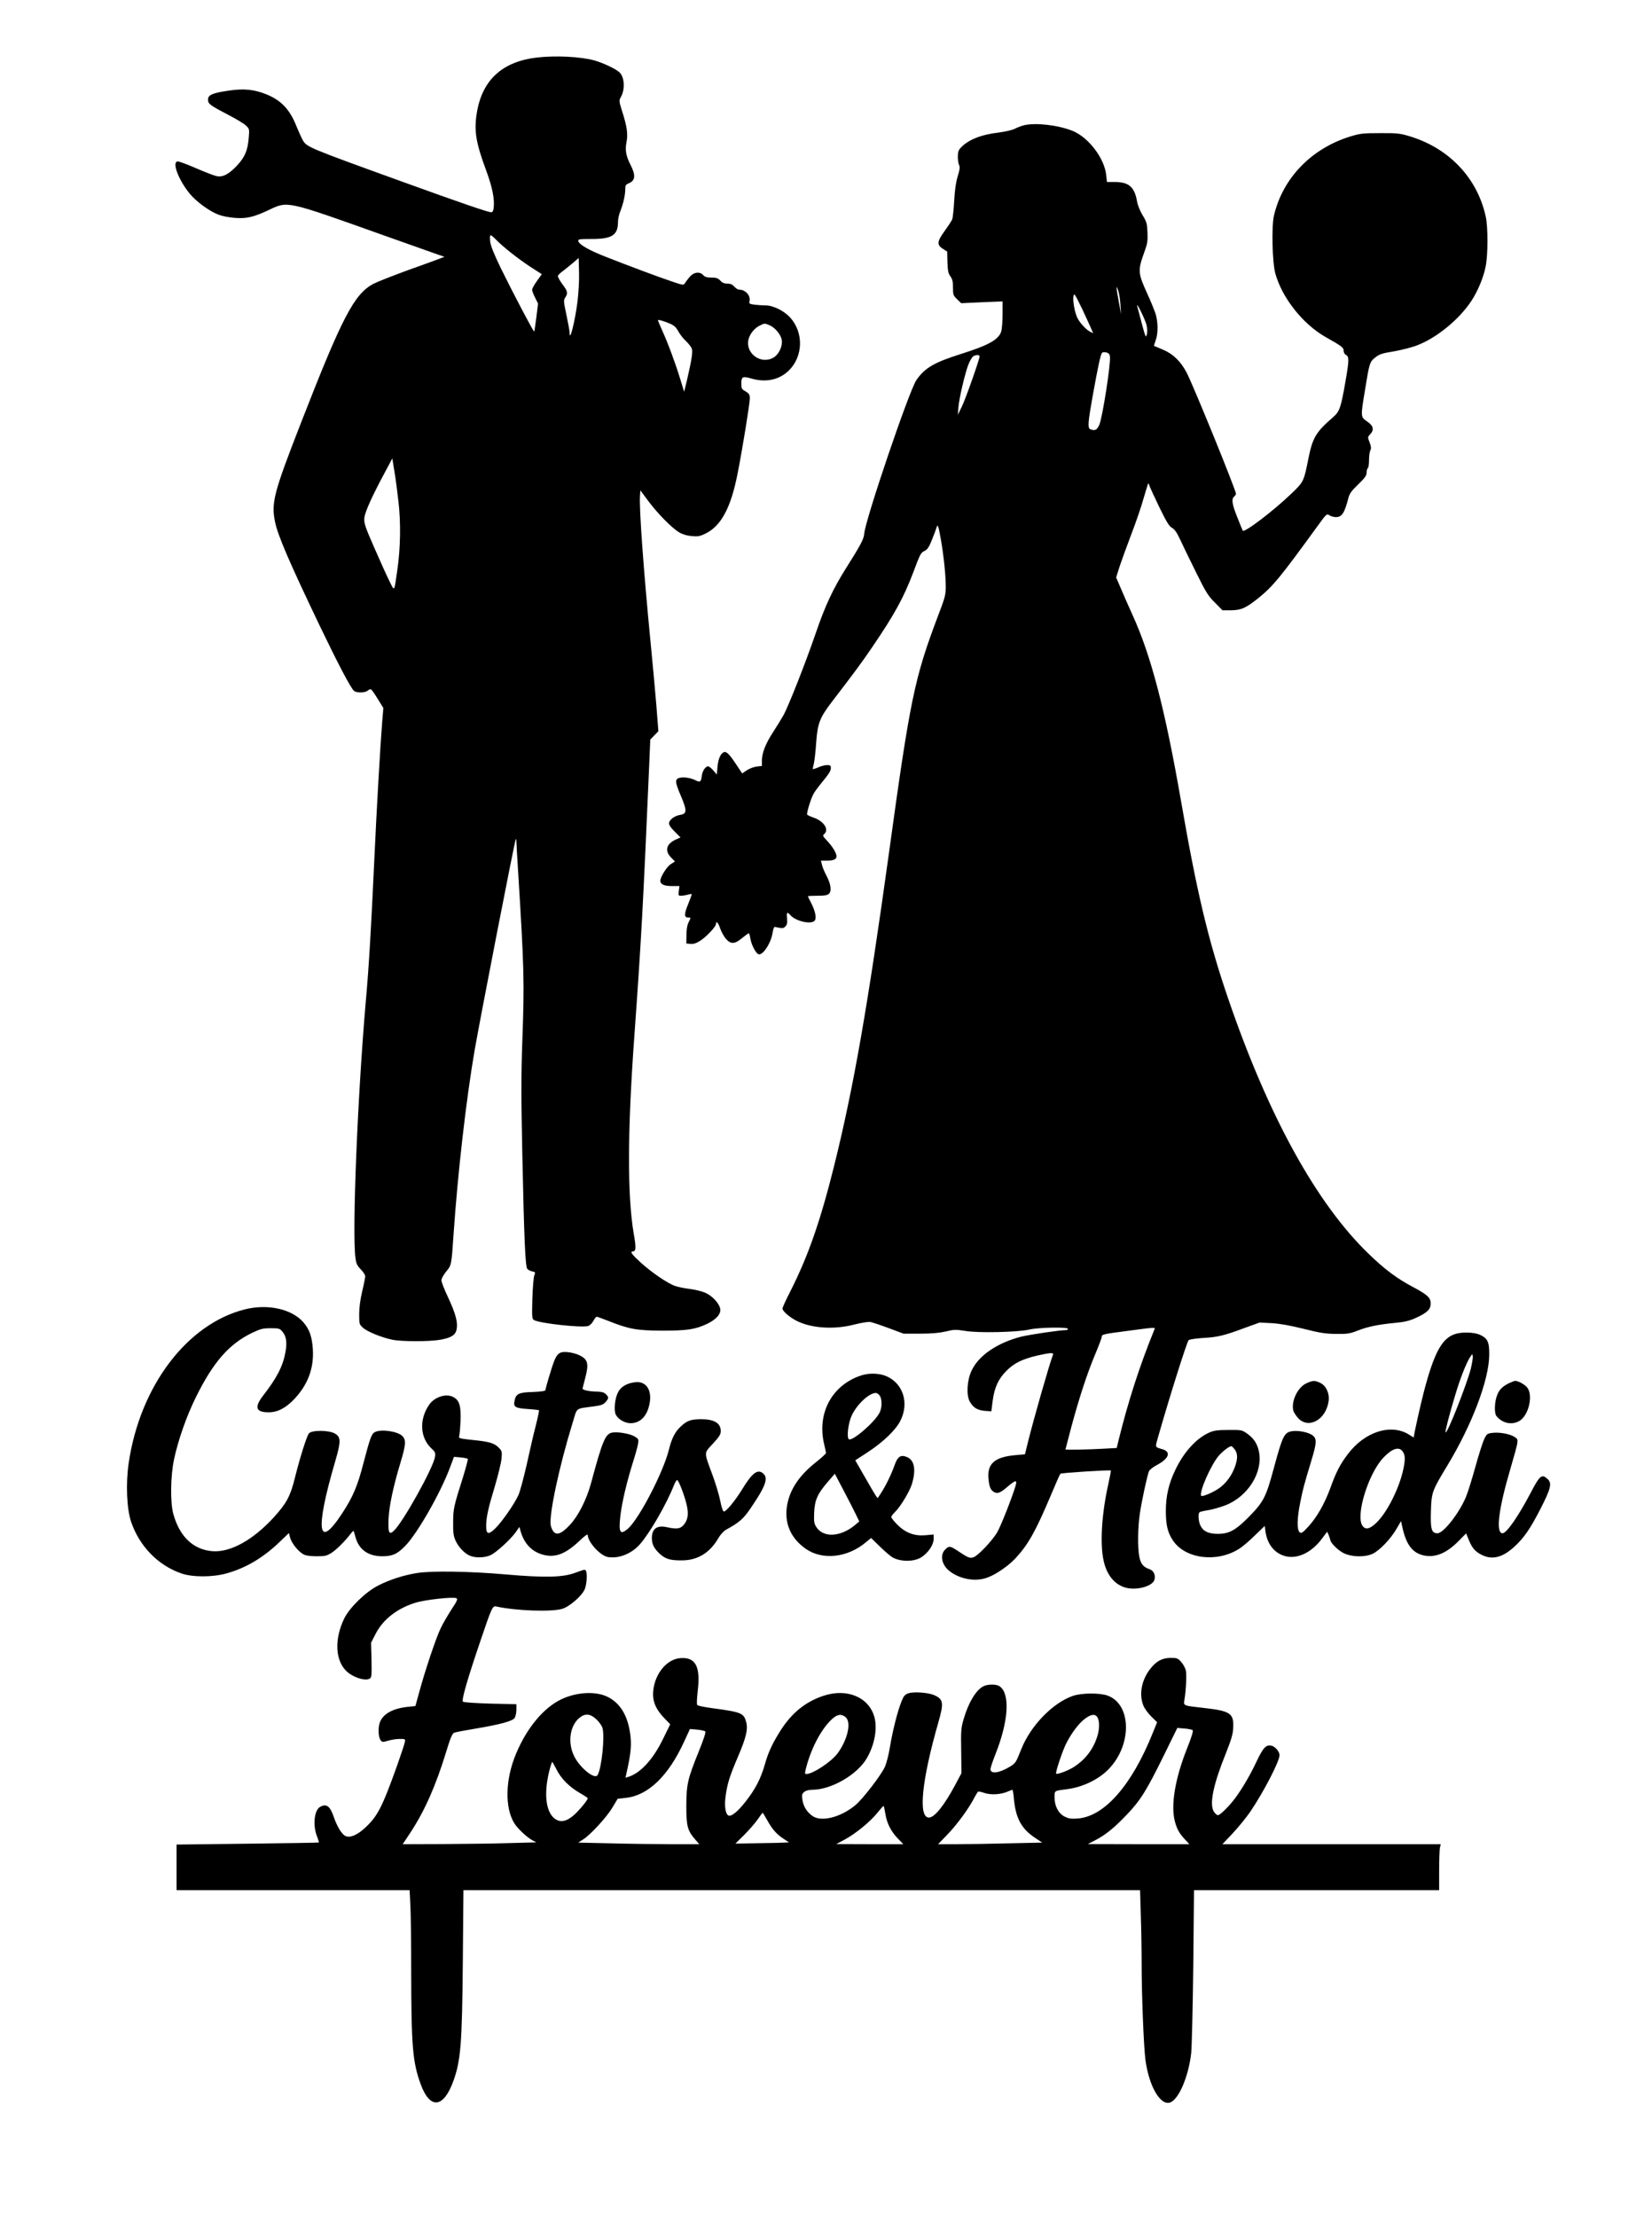
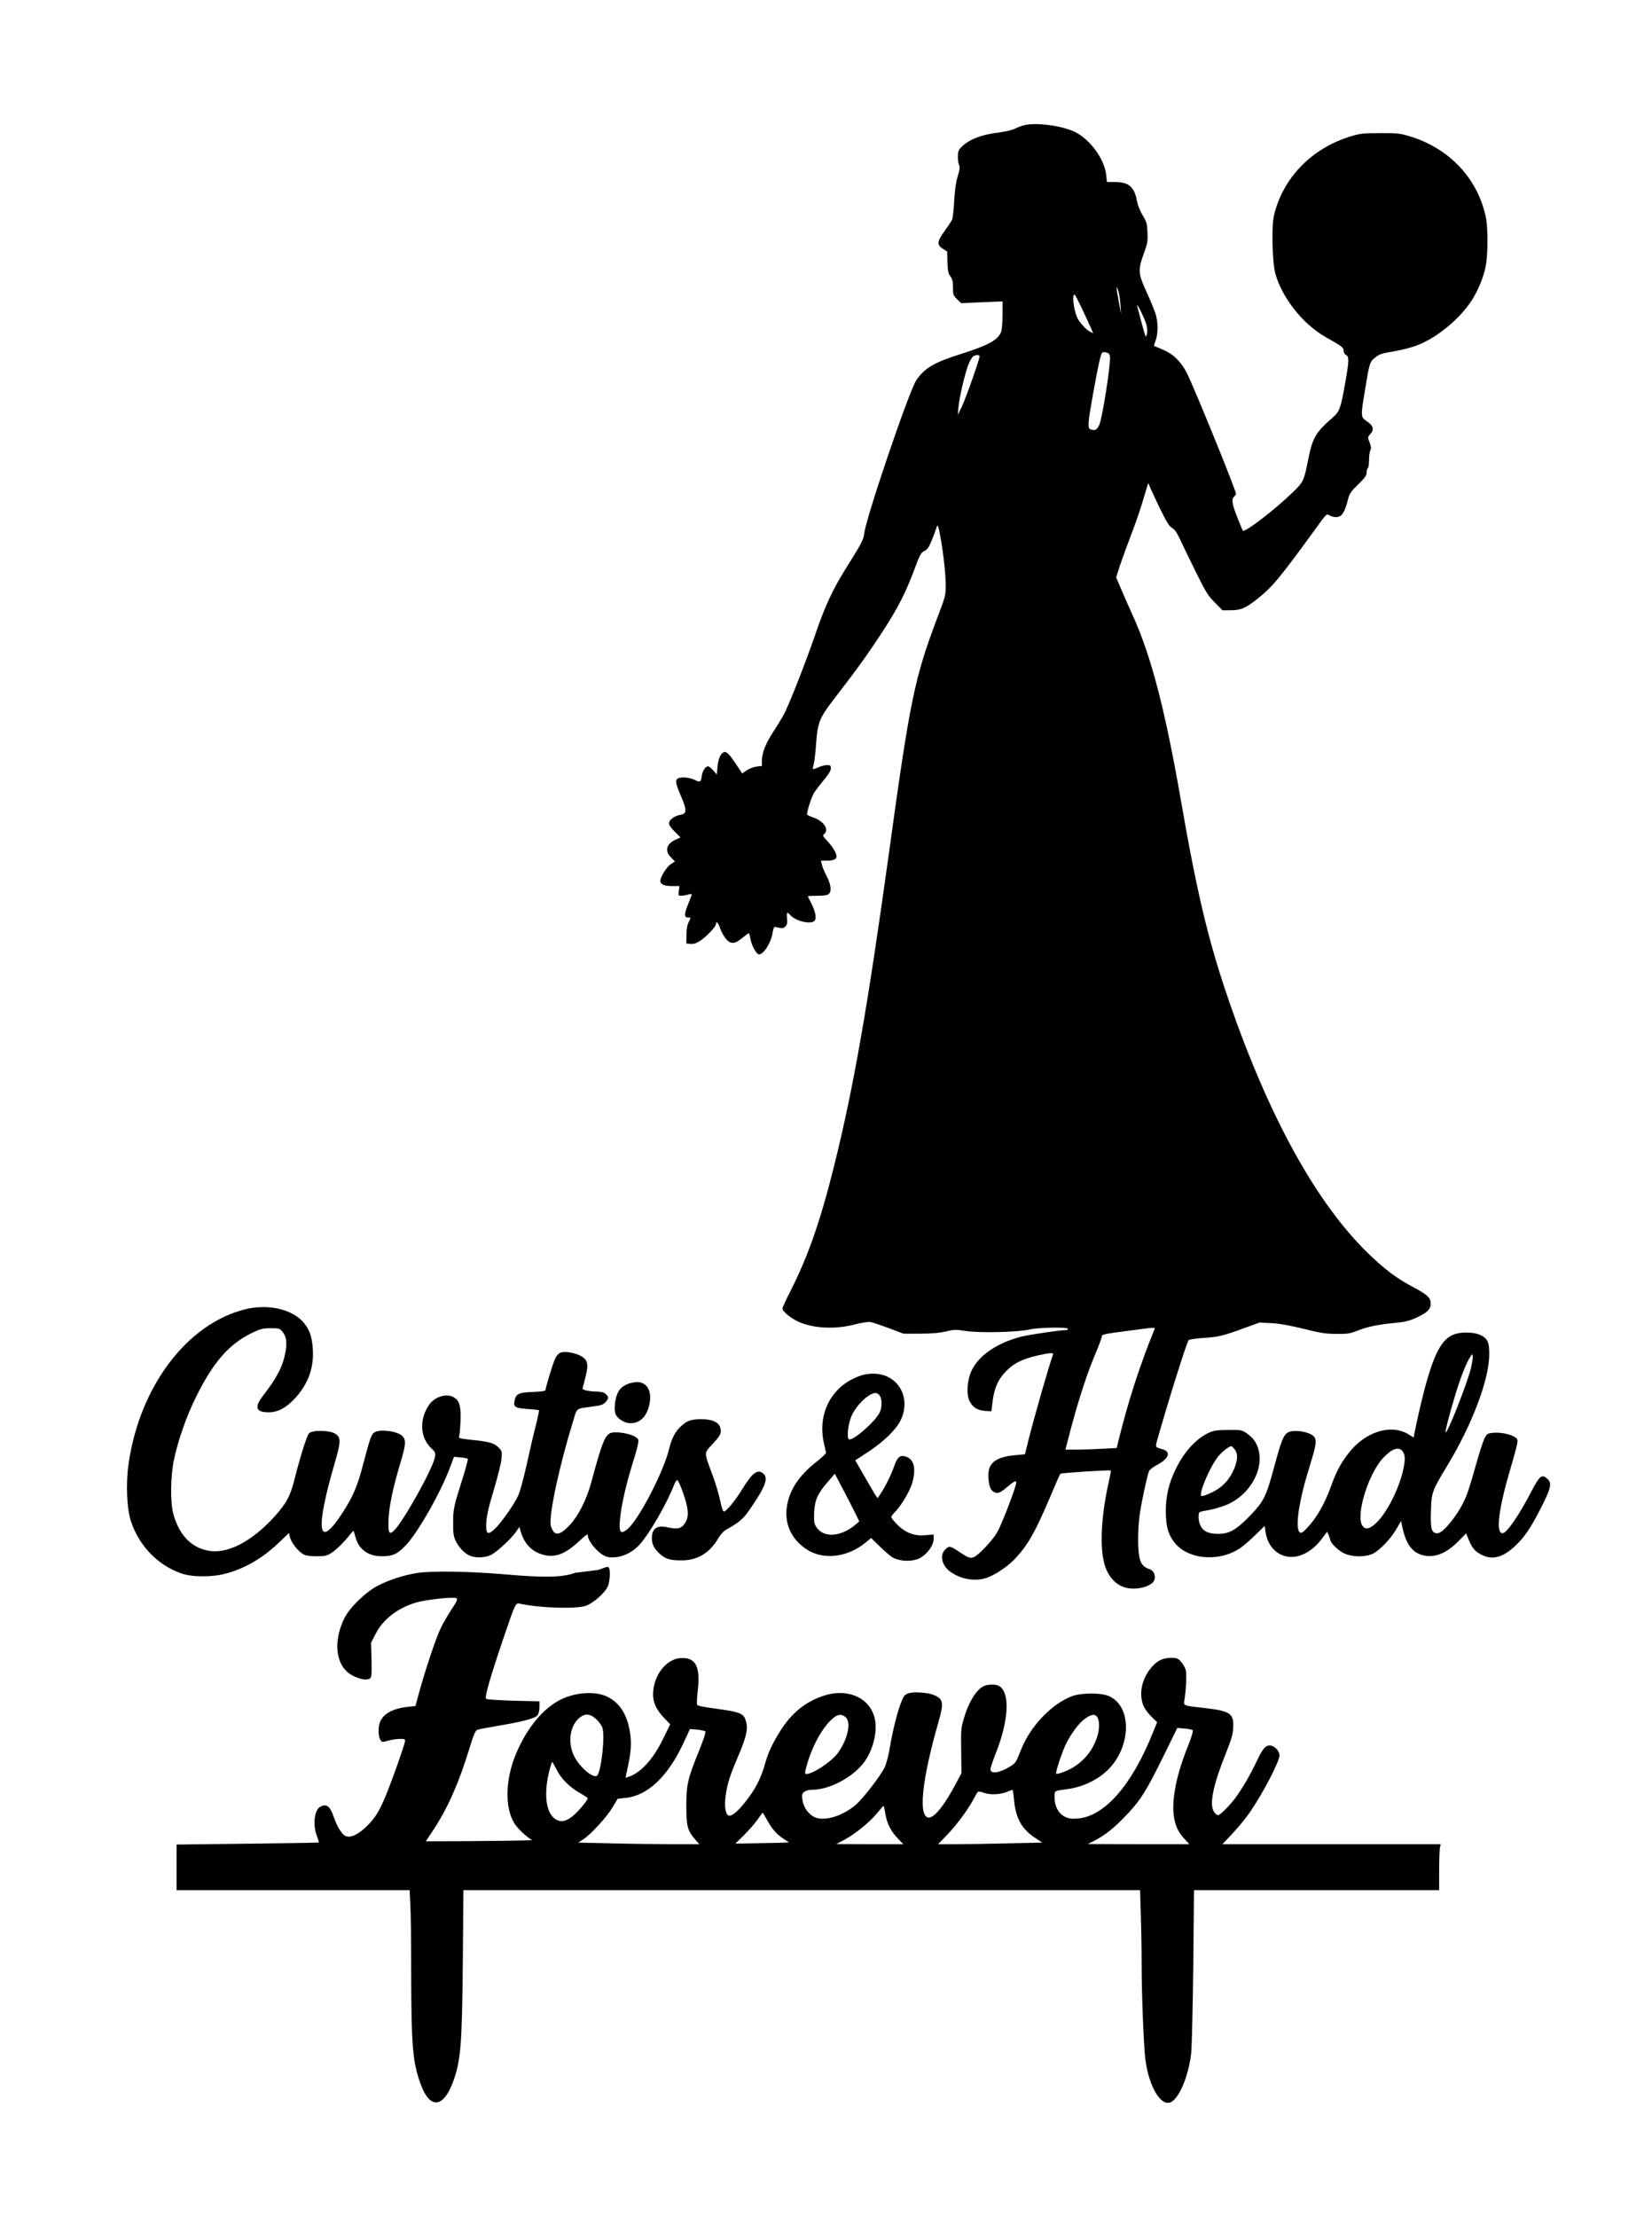
<svg xmlns="http://www.w3.org/2000/svg" version="1.0" width="1024pt" height="1374pt" viewBox="0 0 1366 1832" preserveAspectRatio="xMidYMid meet">
  <g transform="translate(0,1832) scale(0.1,-0.1)" fill="#000000" stroke="none">
-     <path d="M4440 17849 c-284 -33 -450 -183 -496 -450 -26 -153 -11 -250 78 -489 49 -134 69 -231 60 -305 -3 -24 -9 -35 -21 -35 -25 0 -256 79 -736 253 -783 283 -789 286 -822 344 -12 21 -35 74 -53 117 -54 136 -125 211 -248 261 -100 40 -185 49 -306 31 -140 -20 -176 -36 -176 -75 0 -35 14 -46 179 -132 57 -30 118 -66 134 -82 29 -27 30 -29 24 -100 -9 -107 -31 -160 -98 -232 -68 -72 -118 -98 -170 -86 -19 4 -94 33 -166 64 -73 32 -141 57 -152 57 -52 0 1 -146 95 -263 55 -68 163 -148 243 -178 32 -12 91 -23 137 -26 95 -7 156 8 284 69 150 71 141 73 923 -206 238 -84 452 -160 477 -169 l45 -15 -30 -12 c-16 -7 -135 -50 -264 -96 -129 -47 -261 -99 -294 -116 -158 -84 -258 -276 -594 -1138 -229 -587 -251 -669 -219 -828 23 -114 116 -330 374 -869 146 -304 255 -512 280 -530 23 -18 92 -16 113 3 10 9 22 13 27 10 6 -3 31 -39 56 -80 l46 -74 -10 -119 c-14 -168 -47 -739 -65 -1138 -26 -561 -44 -875 -70 -1165 -68 -781 -114 -1902 -86 -2123 6 -47 13 -63 44 -95 20 -21 37 -47 37 -57 0 -11 -11 -67 -25 -125 -16 -67 -25 -135 -25 -188 0 -81 1 -85 30 -112 35 -33 156 -82 244 -100 77 -16 302 -16 392 -1 94 16 131 39 140 88 11 57 -9 130 -70 261 -31 65 -56 129 -56 143 0 14 17 45 39 72 44 53 44 51 61 302 35 514 105 1124 175 1530 44 253 332 1736 340 1743 3 3 5 -6 5 -21 0 -14 7 -131 15 -259 49 -794 52 -897 34 -1389 -10 -284 -10 -461 0 -937 15 -710 25 -927 41 -946 6 -8 24 -18 40 -21 27 -6 28 -8 18 -33 -6 -15 -13 -102 -16 -193 -4 -156 -3 -167 14 -177 52 -27 385 -64 446 -49 14 4 33 22 44 42 10 19 23 35 28 35 4 0 47 -15 95 -34 173 -69 235 -80 446 -81 210 0 273 10 372 56 77 37 118 85 108 127 -10 46 -68 107 -125 131 -28 12 -86 26 -128 31 -42 5 -97 16 -121 25 -61 21 -191 110 -281 191 -75 68 -94 94 -67 94 26 0 28 30 7 148 -53 316 -52 839 5 1627 58 805 72 1066 124 2263 l8 193 34 35 33 34 -17 218 c-10 119 -31 350 -47 512 -58 594 -96 1117 -88 1218 l3 43 64 -86 c77 -104 197 -226 257 -261 28 -17 65 -28 104 -31 51 -5 67 -2 114 21 129 63 210 214 265 496 38 190 101 579 101 619 0 34 -5 42 -35 60 -32 18 -35 24 -35 66 0 56 11 61 81 41 122 -36 234 -12 314 68 115 115 121 308 12 432 -51 58 -142 104 -208 104 -25 0 -67 3 -91 6 -38 5 -45 9 -41 25 13 48 -31 99 -85 99 -10 0 -28 11 -40 25 -16 18 -32 25 -57 25 -25 0 -43 7 -59 25 -19 20 -33 25 -73 25 -37 0 -55 5 -68 20 -29 32 -77 26 -111 -13 -16 -19 -34 -42 -40 -53 -11 -18 -15 -18 -106 13 -108 36 -352 127 -545 203 -139 54 -226 103 -231 132 -3 15 8 17 105 17 173 -1 223 31 223 141 0 23 8 62 19 88 25 63 41 134 41 181 0 34 4 40 31 51 53 23 57 67 11 155 -36 71 -44 119 -32 183 14 67 5 131 -37 261 -24 77 -25 85 -11 110 38 64 33 168 -10 208 -31 28 -129 75 -203 97 -114 32 -319 43 -479 25z m-339 -1505 c54 -57 181 -157 284 -225 l95 -61 -40 -56 c-22 -30 -40 -63 -40 -73 0 -9 11 -39 25 -66 l24 -48 -14 -114 c-8 -62 -16 -115 -18 -117 -5 -5 -177 322 -277 526 -56 116 -82 181 -87 218 -3 30 -2 52 4 52 5 0 25 -16 44 -36z m674 -514 c-21 -164 -65 -339 -65 -257 0 15 -12 81 -26 147 -24 112 -25 123 -10 145 24 36 20 53 -25 112 -22 30 -38 60 -36 68 3 7 23 26 44 41 21 16 58 46 83 67 l45 39 3 -119 c2 -67 -4 -171 -13 -243z m765 -181 c34 -15 51 -30 69 -64 13 -24 41 -60 63 -80 21 -20 43 -48 48 -61 10 -26 0 -92 -40 -264 l-23 -94 -32 104 c-40 132 -104 304 -150 404 -19 43 -35 80 -35 83 0 8 48 -6 100 -28z m823 -13 c44 -18 93 -76 101 -120 9 -50 -22 -119 -66 -146 -105 -64 -239 34 -208 152 13 46 49 90 92 111 40 20 41 20 81 3z m-3068 -1460 c20 -174 17 -384 -10 -566 -26 -182 -22 -176 -62 -95 -20 39 -76 162 -125 275 -81 184 -89 210 -85 253 4 49 64 181 175 387 l56 105 17 -105 c10 -58 25 -172 34 -254z" />
    <path d="M8467 17289 c-20 -5 -55 -18 -76 -29 -22 -11 -80 -24 -132 -31 -147 -17 -254 -60 -315 -126 -19 -20 -24 -37 -24 -75 0 -27 5 -58 11 -69 8 -16 5 -37 -12 -92 -15 -50 -24 -111 -29 -202 -4 -71 -11 -141 -17 -155 -6 -14 -34 -56 -62 -95 -63 -86 -66 -115 -15 -147 l36 -23 2 -88 c3 -72 7 -94 25 -117 16 -23 21 -43 21 -93 0 -59 2 -65 34 -96 l34 -33 171 8 171 7 0 -104 c0 -57 -5 -121 -10 -141 -20 -70 -102 -116 -332 -189 -223 -70 -302 -116 -371 -217 -60 -88 -421 -1151 -431 -1269 -3 -44 -29 -93 -149 -283 -109 -173 -174 -312 -252 -540 -84 -245 -227 -608 -268 -680 -17 -30 -55 -92 -85 -138 -62 -95 -92 -172 -92 -235 l0 -44 -43 -5 c-24 -3 -61 -17 -82 -31 l-38 -26 -48 72 c-55 84 -82 112 -103 104 -28 -11 -48 -57 -53 -121 l-6 -64 -29 34 c-17 19 -36 34 -42 34 -23 0 -48 -38 -53 -79 -7 -51 -14 -56 -51 -37 -39 20 -95 29 -131 21 -42 -9 -41 -35 10 -152 50 -118 49 -145 -4 -154 -47 -7 -91 -39 -95 -67 -2 -15 12 -37 46 -71 l49 -49 -38 -17 c-80 -36 -95 -93 -40 -149 l32 -33 -35 -22 c-32 -20 -86 -106 -86 -137 0 -29 31 -44 95 -44 l63 0 -5 -40 c-5 -37 -4 -40 18 -40 13 0 39 4 57 9 17 5 32 7 32 3 0 -4 -14 -41 -31 -84 -33 -80 -33 -108 1 -108 24 0 24 1 3 -41 -11 -22 -17 -59 -17 -104 l-1 -70 35 -3 c26 -2 48 5 83 28 52 35 127 115 127 136 0 31 20 11 35 -37 10 -28 31 -66 47 -85 41 -46 73 -45 134 6 27 22 52 40 55 40 4 0 9 -18 13 -41 7 -47 37 -109 61 -129 33 -28 109 80 124 177 5 33 11 47 21 45 58 -13 68 -13 84 4 14 14 17 29 14 66 -6 53 0 58 28 27 47 -53 182 -80 203 -41 13 24 0 81 -33 144 -14 27 -26 52 -26 54 0 2 36 4 79 4 61 0 83 4 96 17 23 23 15 81 -23 152 -16 31 -33 71 -36 89 l-8 32 47 0 c64 0 89 14 80 48 -8 31 -37 75 -82 123 -30 32 -32 37 -18 49 43 36 -3 107 -88 136 -26 9 -50 20 -53 25 -6 10 29 127 52 170 8 16 36 54 62 86 68 83 82 104 82 130 0 19 -5 23 -32 23 -18 0 -52 -9 -75 -20 -24 -10 -43 -16 -43 -12 0 4 5 25 10 47 5 22 14 100 19 174 11 155 29 202 128 332 198 258 249 328 335 454 182 267 260 408 339 617 59 158 63 164 97 180 20 10 35 32 59 93 18 44 34 89 37 99 9 34 16 13 36 -101 24 -138 40 -294 40 -389 0 -66 -6 -90 -64 -241 -194 -513 -230 -683 -406 -1963 -176 -1271 -292 -1934 -451 -2575 -115 -463 -215 -750 -363 -1043 -37 -72 -66 -136 -66 -144 0 -22 59 -73 119 -103 122 -61 311 -73 477 -29 55 14 113 23 129 21 17 -3 86 -26 153 -51 l123 -46 137 0 c98 0 158 6 212 18 68 17 82 17 160 5 109 -19 434 -11 530 11 75 18 320 22 320 6 0 -5 -5 -10 -10 -10 -54 0 -303 -37 -377 -55 -198 -51 -352 -156 -410 -282 -37 -78 -44 -200 -15 -253 28 -51 63 -73 125 -78 l54 -4 11 87 c15 111 47 181 114 248 63 64 132 97 254 126 106 24 138 26 131 8 -31 -81 -162 -540 -209 -730 l-23 -94 -77 -7 c-176 -15 -239 -72 -224 -203 7 -64 19 -88 47 -103 28 -15 51 -6 111 46 68 57 81 58 64 2 -30 -99 -120 -327 -149 -377 -38 -68 -159 -196 -197 -209 -31 -11 -45 -5 -136 56 -58 38 -68 39 -99 7 -46 -45 -28 -129 38 -179 89 -68 219 -89 317 -50 71 27 174 99 230 161 104 113 164 222 287 512 40 96 76 178 81 183 8 8 410 33 417 27 2 -2 -7 -51 -20 -109 -56 -248 -71 -500 -39 -639 26 -118 92 -197 184 -221 91 -24 223 13 236 67 10 40 -7 75 -43 87 -49 16 -72 45 -83 105 -14 77 -12 240 5 354 17 113 62 319 76 351 6 12 35 35 66 51 98 52 118 107 47 129 -67 20 -64 12 -37 106 94 329 233 770 251 796 4 6 54 14 112 18 128 7 178 19 345 81 l130 47 100 -5 c69 -4 152 -19 265 -47 139 -35 182 -41 270 -42 92 -1 114 3 175 27 85 33 165 50 308 64 86 8 121 17 180 44 90 42 117 69 117 117 0 47 -27 72 -145 135 -133 70 -235 146 -368 275 -431 416 -828 1136 -1160 2105 -165 481 -259 875 -391 1635 -132 759 -248 1205 -401 1540 -31 69 -75 167 -96 218 l-40 93 29 92 c17 51 60 169 96 264 37 95 82 227 101 295 20 67 37 124 39 126 2 2 7 -7 11 -20 4 -13 41 -92 81 -176 59 -121 81 -157 104 -170 22 -12 41 -39 68 -97 20 -44 79 -165 131 -270 82 -167 102 -198 157 -252 l62 -63 69 0 c85 0 124 18 225 98 124 100 183 172 491 596 75 104 78 106 99 91 13 -8 37 -15 54 -15 50 0 72 35 104 160 9 35 27 59 81 111 56 54 69 73 69 97 0 17 5 34 10 37 6 3 10 33 10 66 0 33 5 70 11 81 8 15 7 31 -6 65 -17 43 -17 45 4 67 35 37 28 71 -24 106 -55 38 -55 37 -20 250 38 234 40 243 86 279 34 28 56 35 154 51 63 11 150 33 193 50 162 62 346 213 447 365 55 83 103 199 120 290 19 97 19 319 1 405 -69 325 -309 576 -643 672 -67 20 -100 23 -233 22 -139 0 -164 -3 -243 -27 -323 -99 -560 -344 -633 -654 -21 -88 -14 -386 11 -478 55 -201 227 -419 415 -526 135 -76 150 -87 150 -113 0 -15 8 -30 20 -36 26 -14 26 -42 -5 -220 -38 -218 -48 -247 -103 -295 -140 -121 -168 -168 -202 -335 -39 -196 -39 -197 -142 -296 -148 -142 -389 -326 -402 -306 -2 4 -23 53 -45 110 -44 109 -50 152 -26 172 8 7 15 17 15 22 0 30 -352 895 -408 1002 -49 94 -113 156 -198 191 -38 16 -70 30 -72 30 -1 1 5 22 14 46 22 60 20 161 -4 229 -11 30 -40 102 -66 158 -79 174 -79 189 -21 351 23 63 26 87 23 155 -3 73 -7 87 -40 141 -22 37 -41 83 -47 119 -21 116 -68 156 -184 156 l-64 0 -6 57 c-15 140 -147 313 -279 366 -121 48 -304 69 -401 46z m798 -1489 l5 -75 -19 105 c-23 125 -24 151 -4 90 8 -25 16 -79 18 -120z m-318 -27 c30 -65 64 -137 74 -161 l18 -42 -28 14 c-35 19 -89 80 -106 120 -28 67 -41 186 -20 186 4 0 31 -53 62 -117z m533 -134 c7 -29 8 -59 3 -79 -8 -31 -11 -24 -42 91 -18 68 -35 133 -38 144 -8 40 66 -111 77 -156z m-302 -263 c7 -62 -62 -503 -88 -563 -19 -43 -36 -52 -74 -37 -24 9 -20 56 19 275 45 249 65 341 77 356 5 7 19 8 36 4 20 -5 28 -15 30 -35z m-1078 3 c0 -24 -114 -348 -146 -414 l-34 -70 5 62 c6 79 58 298 86 363 12 28 29 55 38 60 22 13 51 12 51 -1z m1447 -8041 c-123 -301 -219 -598 -300 -928 l-13 -55 -110 -6 c-122 -7 -314 -11 -314 -6 0 2 23 88 50 191 64 238 133 448 199 603 28 67 51 128 51 137 0 20 12 23 221 50 217 29 222 29 216 14z" />
    <path d="M2025 7501 c-478 -120 -868 -635 -961 -1271 -25 -171 -16 -377 20 -485 69 -202 222 -360 416 -427 91 -32 261 -32 375 1 161 45 305 131 442 264 l72 69 10 -39 c12 -45 70 -117 112 -138 18 -10 57 -15 107 -15 69 0 83 3 123 28 42 27 108 93 157 156 12 16 24 27 26 25 1 -2 9 -26 16 -53 28 -101 105 -156 220 -156 86 0 125 18 192 87 100 103 290 435 369 647 l33 88 54 -5 c30 -3 57 -8 60 -12 3 -3 -14 -67 -37 -143 -79 -249 -84 -270 -84 -382 -1 -86 3 -113 20 -151 25 -54 75 -107 120 -125 45 -19 121 -17 169 5 48 22 168 132 210 192 l29 42 11 -40 c29 -98 90 -163 180 -189 102 -29 187 2 304 112 45 43 70 61 70 50 0 -57 102 -170 165 -182 90 -16 197 26 267 106 81 92 220 332 281 488 9 23 21 42 26 42 13 0 66 -141 81 -214 15 -71 7 -116 -26 -156 -29 -34 -58 -38 -143 -19 -79 17 -120 -14 -121 -89 0 -54 18 -88 69 -135 45 -40 85 -52 181 -51 130 1 231 63 302 187 15 26 42 55 59 65 113 62 145 90 205 178 123 180 149 249 106 287 -46 42 -92 8 -178 -134 -57 -92 -129 -179 -148 -179 -8 0 -19 32 -30 86 -9 47 -38 145 -65 217 -72 196 -72 175 4 258 52 56 65 77 65 103 0 68 -56 100 -170 99 -78 -2 -106 -11 -154 -54 -52 -45 -81 -101 -105 -198 -47 -189 -249 -577 -341 -655 -63 -53 -76 -29 -60 110 13 111 53 279 104 442 20 63 39 131 42 152 6 36 4 40 -26 59 -41 25 -144 42 -190 33 -55 -12 -79 -69 -174 -422 -36 -131 -104 -266 -172 -339 -66 -71 -106 -89 -134 -61 -10 10 -22 35 -26 55 -16 87 71 493 182 852 39 127 17 110 174 132 61 8 79 15 98 36 27 32 27 40 2 65 -14 14 -34 20 -67 21 -68 0 -128 13 -126 26 1 6 12 48 24 94 29 111 19 148 -49 180 -25 13 -72 25 -102 27 -77 5 -93 -14 -141 -175 -22 -70 -39 -133 -39 -140 0 -7 -34 -12 -104 -15 -118 -3 -141 -15 -152 -76 -9 -48 7 -58 112 -65 48 -3 88 -8 91 -10 2 -3 -10 -60 -27 -128 -18 -68 -51 -213 -75 -322 -25 -109 -55 -223 -69 -253 -34 -74 -135 -219 -190 -273 -56 -55 -76 -51 -76 17 0 72 16 147 72 331 27 91 52 194 55 228 5 59 4 63 -24 92 -37 37 -79 49 -221 63 -95 10 -112 14 -106 28 4 8 9 65 12 126 5 128 -9 174 -61 201 -61 31 -157 -1 -201 -68 -81 -121 -72 -269 20 -356 33 -30 36 -38 31 -71 -15 -93 -266 -543 -341 -612 -39 -36 -48 -15 -43 100 5 107 38 262 97 459 47 155 49 192 17 225 -39 39 -175 59 -226 33 -29 -15 -39 -42 -97 -262 -48 -186 -85 -271 -170 -403 -207 -320 -231 -154 -63 420 49 167 49 203 -1 232 -50 30 -195 30 -216 1 -19 -25 -75 -204 -116 -369 -37 -149 -68 -207 -172 -322 -172 -189 -361 -294 -510 -282 -159 13 -272 122 -323 309 -26 96 -23 312 6 449 33 157 103 358 181 515 143 290 275 441 467 533 68 32 87 37 151 37 68 0 76 -2 97 -28 32 -37 40 -87 26 -167 -21 -118 -71 -215 -186 -363 -74 -96 -60 -137 47 -137 74 0 143 36 215 113 110 119 159 251 150 407 -7 107 -28 166 -79 225 -97 110 -295 153 -483 106z" />
    <path d="M12026 7295 c-105 -37 -169 -158 -251 -470 -27 -102 -85 -362 -85 -382 0 -2 -17 8 -37 21 -148 96 -369 27 -509 -161 -63 -83 -96 -146 -144 -280 -48 -130 -110 -239 -181 -317 -49 -53 -58 -59 -73 -47 -23 19 -21 118 5 244 22 112 33 151 90 340 47 154 49 188 13 216 -35 27 -123 44 -176 34 -60 -12 -74 -43 -144 -301 -67 -248 -84 -282 -219 -418 -100 -100 -155 -129 -245 -129 -79 1 -121 21 -144 69 -18 38 -21 101 -6 111 5 3 38 11 71 16 34 5 98 24 141 40 187 72 313 274 278 444 -14 67 -43 110 -99 150 -42 29 -46 30 -154 29 -90 0 -121 -5 -157 -21 -108 -48 -210 -160 -281 -308 -55 -114 -79 -217 -79 -340 0 -116 15 -180 59 -245 102 -152 363 -185 546 -69 28 17 87 67 131 111 l82 79 6 -48 c16 -108 79 -183 171 -204 100 -22 216 36 300 152 l39 52 13 -29 c6 -16 12 -34 13 -39 1 -25 68 -90 114 -111 67 -31 171 -33 235 -4 57 26 151 124 198 206 l38 65 8 -38 c30 -147 80 -219 167 -243 99 -27 196 10 300 115 l63 64 23 -56 c27 -66 53 -96 109 -123 86 -42 170 -20 268 70 79 72 132 150 217 316 84 165 94 208 57 242 -48 45 -65 31 -140 -113 -100 -191 -199 -335 -233 -335 -58 0 -33 202 66 536 26 88 51 179 55 201 6 38 4 43 -21 59 -37 25 -125 41 -182 34 -44 -5 -48 -8 -69 -50 -12 -25 -45 -128 -73 -229 -28 -101 -63 -215 -79 -252 -57 -136 -186 -299 -235 -299 -49 0 -59 34 -54 183 4 155 10 169 134 374 205 338 347 712 348 918 1 107 -13 136 -77 166 -50 22 -154 25 -211 4z m136 -284 c-34 -132 -195 -541 -209 -527 -5 5 29 141 78 302 40 137 95 277 126 322 18 27 18 27 21 4 2 -12 -6 -57 -16 -101z m-1953 -667 c26 -34 27 -78 1 -148 -26 -68 -65 -123 -119 -166 -49 -38 -154 -84 -160 -69 -13 39 83 255 145 328 34 39 88 81 106 81 4 0 16 -12 27 -26z m1384 -11 c26 -30 29 -65 12 -148 -33 -160 -136 -366 -227 -451 -53 -50 -88 -57 -112 -22 -59 83 48 431 172 562 69 73 123 93 155 59z" />
    <path d="M7125 6956 c-245 -78 -372 -313 -310 -571 8 -33 14 -65 15 -71 0 -6 -37 -40 -81 -75 -138 -108 -216 -223 -240 -354 -27 -148 28 -277 156 -365 137 -94 343 -72 494 55 l44 36 76 -74 c42 -41 90 -81 106 -89 70 -36 180 -33 237 6 54 36 98 102 98 147 l0 39 -67 -6 c-92 -8 -165 19 -233 87 -28 28 -50 56 -50 63 0 7 12 23 26 37 47 44 123 169 144 235 36 118 22 198 -40 224 -53 22 -78 5 -104 -70 -25 -72 -75 -174 -114 -232 l-25 -38 -16 22 c-9 13 -50 83 -92 157 l-77 134 107 70 c126 83 228 181 266 257 73 144 25 304 -110 366 -57 27 -144 31 -210 10z m149 -168 c21 -29 20 -101 -1 -141 -41 -81 -231 -243 -255 -219 -18 18 -4 132 24 194 43 93 143 187 200 188 9 0 24 -10 32 -22z m-199 -978 l30 -62 -35 -30 c-121 -100 -263 -107 -321 -15 -17 27 -20 45 -17 117 5 105 27 155 111 253 l60 69 71 -135 c39 -75 85 -163 101 -197z" />
-     <path d="M10803 6890 c-72 -32 -128 -148 -109 -225 3 -13 20 -40 37 -60 86 -98 234 -18 255 138 9 62 -21 128 -69 150 -45 22 -62 21 -114 -3z" />
-     <path d="M12476 6890 c-57 -29 -83 -56 -100 -108 -19 -54 -20 -141 -3 -162 49 -62 130 -78 193 -40 75 47 113 211 62 275 -21 26 -74 55 -100 55 -7 -1 -31 -10 -52 -20z" />
    <path d="M5190 6884 c-46 -20 -69 -42 -86 -83 -22 -51 -28 -141 -12 -171 21 -39 75 -70 122 -70 79 0 136 57 156 157 23 107 -20 183 -102 183 -24 -1 -59 -8 -78 -16z" />
-     <path d="M4755 5323 c-102 -38 -252 -41 -575 -13 -296 26 -614 31 -735 11 -110 -18 -225 -55 -320 -104 -103 -53 -236 -183 -279 -272 -80 -166 -75 -336 12 -428 52 -55 158 -91 198 -69 17 10 18 23 16 154 l-4 143 36 70 c60 120 176 212 328 260 82 26 318 52 343 38 11 -7 3 -26 -42 -93 -30 -47 -71 -116 -89 -155 -37 -74 -132 -358 -180 -537 l-29 -106 -65 -7 c-122 -13 -203 -58 -229 -128 -16 -41 -13 -119 4 -144 15 -21 17 -21 63 -8 26 8 69 15 96 15 48 0 48 0 43 -28 -3 -16 -31 -100 -62 -188 -126 -352 -163 -424 -270 -522 -64 -58 -121 -82 -159 -64 -29 13 -69 77 -96 157 -31 90 -60 112 -112 84 -49 -26 -63 -149 -28 -241 11 -28 18 -53 17 -54 -1 -2 -267 -6 -590 -10 l-587 -7 0 -189 0 -188 963 0 964 0 6 -122 c4 -66 7 -306 7 -532 1 -638 11 -767 80 -954 76 -205 187 -194 268 28 62 171 73 306 79 992 l5 588 2798 0 2797 0 6 -202 c4 -112 7 -295 7 -408 0 -260 17 -679 31 -790 29 -220 123 -383 205 -355 72 26 153 218 174 411 5 54 13 379 17 722 l6 622 1014 0 1013 0 0 159 c0 87 3 173 6 190 l7 31 -903 0 -902 0 85 90 c47 50 112 130 145 178 111 164 242 416 242 468 0 29 -34 70 -66 78 -44 11 -70 -16 -124 -131 -52 -111 -119 -225 -177 -303 -52 -69 -124 -140 -142 -140 -9 0 -25 14 -35 31 -37 62 -3 225 102 484 43 109 57 155 59 205 7 120 -23 141 -232 165 -186 21 -179 18 -171 69 13 79 19 204 12 240 -4 20 -21 52 -38 71 -28 32 -35 35 -87 35 -72 0 -122 -28 -173 -95 -69 -91 -90 -204 -55 -296 9 -25 39 -66 66 -93 l49 -48 -35 -86 c-174 -435 -401 -694 -623 -710 -54 -4 -74 0 -107 16 -52 27 -83 87 -83 159 0 57 -5 54 105 68 125 16 256 78 339 162 196 198 195 534 -2 610 -64 25 -217 24 -290 -1 -166 -57 -350 -246 -427 -440 -44 -111 -46 -115 -94 -145 -89 -54 -161 -63 -161 -21 0 11 18 65 40 121 110 274 124 503 36 564 -26 19 -99 19 -135 0 -61 -31 -124 -136 -163 -272 -21 -70 -23 -96 -20 -262 l2 -184 -51 -96 c-92 -172 -172 -271 -218 -271 -91 0 -59 310 79 790 46 161 41 190 -40 224 -51 20 -168 28 -209 13 -29 -10 -39 -22 -57 -68 -32 -79 -71 -233 -95 -374 -11 -70 -30 -141 -44 -170 -36 -73 -177 -256 -238 -309 -120 -102 -282 -145 -357 -94 -47 32 -76 78 -85 135 -6 41 -4 49 15 65 14 11 39 18 69 18 157 1 372 126 450 263 64 112 87 243 61 339 -46 164 -228 240 -423 174 -146 -49 -258 -139 -350 -282 -67 -105 -105 -184 -133 -286 -34 -118 -78 -203 -159 -306 -66 -84 -117 -125 -141 -115 -25 10 -36 78 -24 160 14 105 34 167 102 326 68 159 84 227 68 287 -20 74 -39 82 -285 115 -60 8 -113 19 -119 25 -6 6 -4 48 3 114 25 206 -17 284 -145 274 -121 -10 -224 -150 -224 -302 1 -67 27 -124 90 -191 l52 -54 -61 -124 c-82 -168 -187 -281 -287 -311 l-22 -7 18 83 c27 125 33 197 21 280 -21 152 -82 253 -185 305 -96 49 -254 42 -382 -18 -147 -69 -286 -235 -376 -449 -90 -212 -96 -449 -14 -579 28 -44 102 -113 147 -138 l34 -18 -225 -6 c-124 -4 -372 -7 -552 -8 l-328 -1 65 98 c119 182 209 386 296 671 33 109 49 146 64 152 11 5 90 20 175 34 208 35 307 62 325 88 8 12 15 42 15 68 l0 46 -216 5 c-126 4 -220 10 -226 16 -13 13 35 180 144 501 94 278 101 293 131 286 161 -36 455 -46 545 -20 60 18 160 104 186 160 17 35 24 134 11 154 -8 14 -7 14 -90 -16z m174 -1209 c22 -19 45 -51 52 -71 22 -67 -6 -337 -40 -392 -25 -40 -153 66 -197 164 -50 108 -31 240 42 305 49 43 92 41 143 -6z m2062 17 c51 -41 19 -185 -65 -300 -51 -69 -203 -170 -258 -171 -15 0 -15 6 3 72 45 160 128 311 213 386 42 37 73 40 107 13z m2079 4 c24 -28 24 -105 0 -174 -34 -101 -98 -183 -189 -242 -46 -30 -139 -65 -148 -56 -8 8 52 188 83 249 43 86 106 169 154 204 49 37 81 42 100 19z m792 -113 c6 -6 -10 -59 -46 -149 -99 -248 -136 -469 -102 -602 17 -66 38 -104 90 -158 l30 -33 -420 0 -419 1 60 31 c87 45 159 103 266 216 112 118 160 196 307 495 l107 218 59 -5 c32 -2 63 -9 68 -14z m-4030 -10 c6 -6 -15 -69 -55 -168 -92 -227 -101 -269 -102 -449 0 -167 10 -204 75 -278 l32 -37 -229 0 c-127 0 -352 3 -501 7 l-271 6 42 27 c61 39 196 186 243 266 l41 69 69 8 c183 20 351 181 480 463 l49 106 59 -5 c32 -3 63 -10 68 -15z m-1231 -313 c38 -77 106 -145 192 -195 37 -21 67 -41 67 -44 0 -12 -42 -66 -87 -113 -77 -80 -138 -96 -191 -52 -75 63 -87 229 -30 428 6 20 13 37 14 37 2 0 18 -28 35 -61z m3782 -236 c14 -166 61 -254 175 -330 l60 -40 -277 -6 c-152 -4 -345 -7 -430 -7 l-154 0 80 83 c78 81 178 218 221 304 12 23 25 44 30 47 5 3 28 -2 53 -11 51 -17 135 -13 189 11 19 8 38 15 41 16 3 0 9 -30 12 -67z m-1062 -133 c13 -79 46 -144 103 -203 l45 -47 -277 0 -277 1 66 35 c91 48 219 153 275 225 26 32 49 58 51 55 2 -2 8 -31 14 -66z m-977 -52 c42 -76 78 -116 136 -154 l44 -29 -35 -2 c-18 -1 -118 -4 -221 -5 l-187 -3 74 73 c40 40 90 98 111 128 20 30 39 54 40 54 2 0 19 -28 38 -62z" />
+     <path d="M4755 5323 c-102 -38 -252 -41 -575 -13 -296 26 -614 31 -735 11 -110 -18 -225 -55 -320 -104 -103 -53 -236 -183 -279 -272 -80 -166 -75 -336 12 -428 52 -55 158 -91 198 -69 17 10 18 23 16 154 l-4 143 36 70 c60 120 176 212 328 260 82 26 318 52 343 38 11 -7 3 -26 -42 -93 -30 -47 -71 -116 -89 -155 -37 -74 -132 -358 -180 -537 l-29 -106 -65 -7 c-122 -13 -203 -58 -229 -128 -16 -41 -13 -119 4 -144 15 -21 17 -21 63 -8 26 8 69 15 96 15 48 0 48 0 43 -28 -3 -16 -31 -100 -62 -188 -126 -352 -163 -424 -270 -522 -64 -58 -121 -82 -159 -64 -29 13 -69 77 -96 157 -31 90 -60 112 -112 84 -49 -26 -63 -149 -28 -241 11 -28 18 -53 17 -54 -1 -2 -267 -6 -590 -10 l-587 -7 0 -189 0 -188 963 0 964 0 6 -122 c4 -66 7 -306 7 -532 1 -638 11 -767 80 -954 76 -205 187 -194 268 28 62 171 73 306 79 992 l5 588 2798 0 2797 0 6 -202 c4 -112 7 -295 7 -408 0 -260 17 -679 31 -790 29 -220 123 -383 205 -355 72 26 153 218 174 411 5 54 13 379 17 722 l6 622 1014 0 1013 0 0 159 c0 87 3 173 6 190 l7 31 -903 0 -902 0 85 90 c47 50 112 130 145 178 111 164 242 416 242 468 0 29 -34 70 -66 78 -44 11 -70 -16 -124 -131 -52 -111 -119 -225 -177 -303 -52 -69 -124 -140 -142 -140 -9 0 -25 14 -35 31 -37 62 -3 225 102 484 43 109 57 155 59 205 7 120 -23 141 -232 165 -186 21 -179 18 -171 69 13 79 19 204 12 240 -4 20 -21 52 -38 71 -28 32 -35 35 -87 35 -72 0 -122 -28 -173 -95 -69 -91 -90 -204 -55 -296 9 -25 39 -66 66 -93 l49 -48 -35 -86 c-174 -435 -401 -694 -623 -710 -54 -4 -74 0 -107 16 -52 27 -83 87 -83 159 0 57 -5 54 105 68 125 16 256 78 339 162 196 198 195 534 -2 610 -64 25 -217 24 -290 -1 -166 -57 -350 -246 -427 -440 -44 -111 -46 -115 -94 -145 -89 -54 -161 -63 -161 -21 0 11 18 65 40 121 110 274 124 503 36 564 -26 19 -99 19 -135 0 -61 -31 -124 -136 -163 -272 -21 -70 -23 -96 -20 -262 l2 -184 -51 -96 c-92 -172 -172 -271 -218 -271 -91 0 -59 310 79 790 46 161 41 190 -40 224 -51 20 -168 28 -209 13 -29 -10 -39 -22 -57 -68 -32 -79 -71 -233 -95 -374 -11 -70 -30 -141 -44 -170 -36 -73 -177 -256 -238 -309 -120 -102 -282 -145 -357 -94 -47 32 -76 78 -85 135 -6 41 -4 49 15 65 14 11 39 18 69 18 157 1 372 126 450 263 64 112 87 243 61 339 -46 164 -228 240 -423 174 -146 -49 -258 -139 -350 -282 -67 -105 -105 -184 -133 -286 -34 -118 -78 -203 -159 -306 -66 -84 -117 -125 -141 -115 -25 10 -36 78 -24 160 14 105 34 167 102 326 68 159 84 227 68 287 -20 74 -39 82 -285 115 -60 8 -113 19 -119 25 -6 6 -4 48 3 114 25 206 -17 284 -145 274 -121 -10 -224 -150 -224 -302 1 -67 27 -124 90 -191 l52 -54 -61 -124 c-82 -168 -187 -281 -287 -311 l-22 -7 18 83 c27 125 33 197 21 280 -21 152 -82 253 -185 305 -96 49 -254 42 -382 -18 -147 -69 -286 -235 -376 -449 -90 -212 -96 -449 -14 -579 28 -44 102 -113 147 -138 c-124 -4 -372 -7 -552 -8 l-328 -1 65 98 c119 182 209 386 296 671 33 109 49 146 64 152 11 5 90 20 175 34 208 35 307 62 325 88 8 12 15 42 15 68 l0 46 -216 5 c-126 4 -220 10 -226 16 -13 13 35 180 144 501 94 278 101 293 131 286 161 -36 455 -46 545 -20 60 18 160 104 186 160 17 35 24 134 11 154 -8 14 -7 14 -90 -16z m174 -1209 c22 -19 45 -51 52 -71 22 -67 -6 -337 -40 -392 -25 -40 -153 66 -197 164 -50 108 -31 240 42 305 49 43 92 41 143 -6z m2062 17 c51 -41 19 -185 -65 -300 -51 -69 -203 -170 -258 -171 -15 0 -15 6 3 72 45 160 128 311 213 386 42 37 73 40 107 13z m2079 4 c24 -28 24 -105 0 -174 -34 -101 -98 -183 -189 -242 -46 -30 -139 -65 -148 -56 -8 8 52 188 83 249 43 86 106 169 154 204 49 37 81 42 100 19z m792 -113 c6 -6 -10 -59 -46 -149 -99 -248 -136 -469 -102 -602 17 -66 38 -104 90 -158 l30 -33 -420 0 -419 1 60 31 c87 45 159 103 266 216 112 118 160 196 307 495 l107 218 59 -5 c32 -2 63 -9 68 -14z m-4030 -10 c6 -6 -15 -69 -55 -168 -92 -227 -101 -269 -102 -449 0 -167 10 -204 75 -278 l32 -37 -229 0 c-127 0 -352 3 -501 7 l-271 6 42 27 c61 39 196 186 243 266 l41 69 69 8 c183 20 351 181 480 463 l49 106 59 -5 c32 -3 63 -10 68 -15z m-1231 -313 c38 -77 106 -145 192 -195 37 -21 67 -41 67 -44 0 -12 -42 -66 -87 -113 -77 -80 -138 -96 -191 -52 -75 63 -87 229 -30 428 6 20 13 37 14 37 2 0 18 -28 35 -61z m3782 -236 c14 -166 61 -254 175 -330 l60 -40 -277 -6 c-152 -4 -345 -7 -430 -7 l-154 0 80 83 c78 81 178 218 221 304 12 23 25 44 30 47 5 3 28 -2 53 -11 51 -17 135 -13 189 11 19 8 38 15 41 16 3 0 9 -30 12 -67z m-1062 -133 c13 -79 46 -144 103 -203 l45 -47 -277 0 -277 1 66 35 c91 48 219 153 275 225 26 32 49 58 51 55 2 -2 8 -31 14 -66z m-977 -52 c42 -76 78 -116 136 -154 l44 -29 -35 -2 c-18 -1 -118 -4 -221 -5 l-187 -3 74 73 c40 40 90 98 111 128 20 30 39 54 40 54 2 0 19 -28 38 -62z" />
  </g>
</svg>